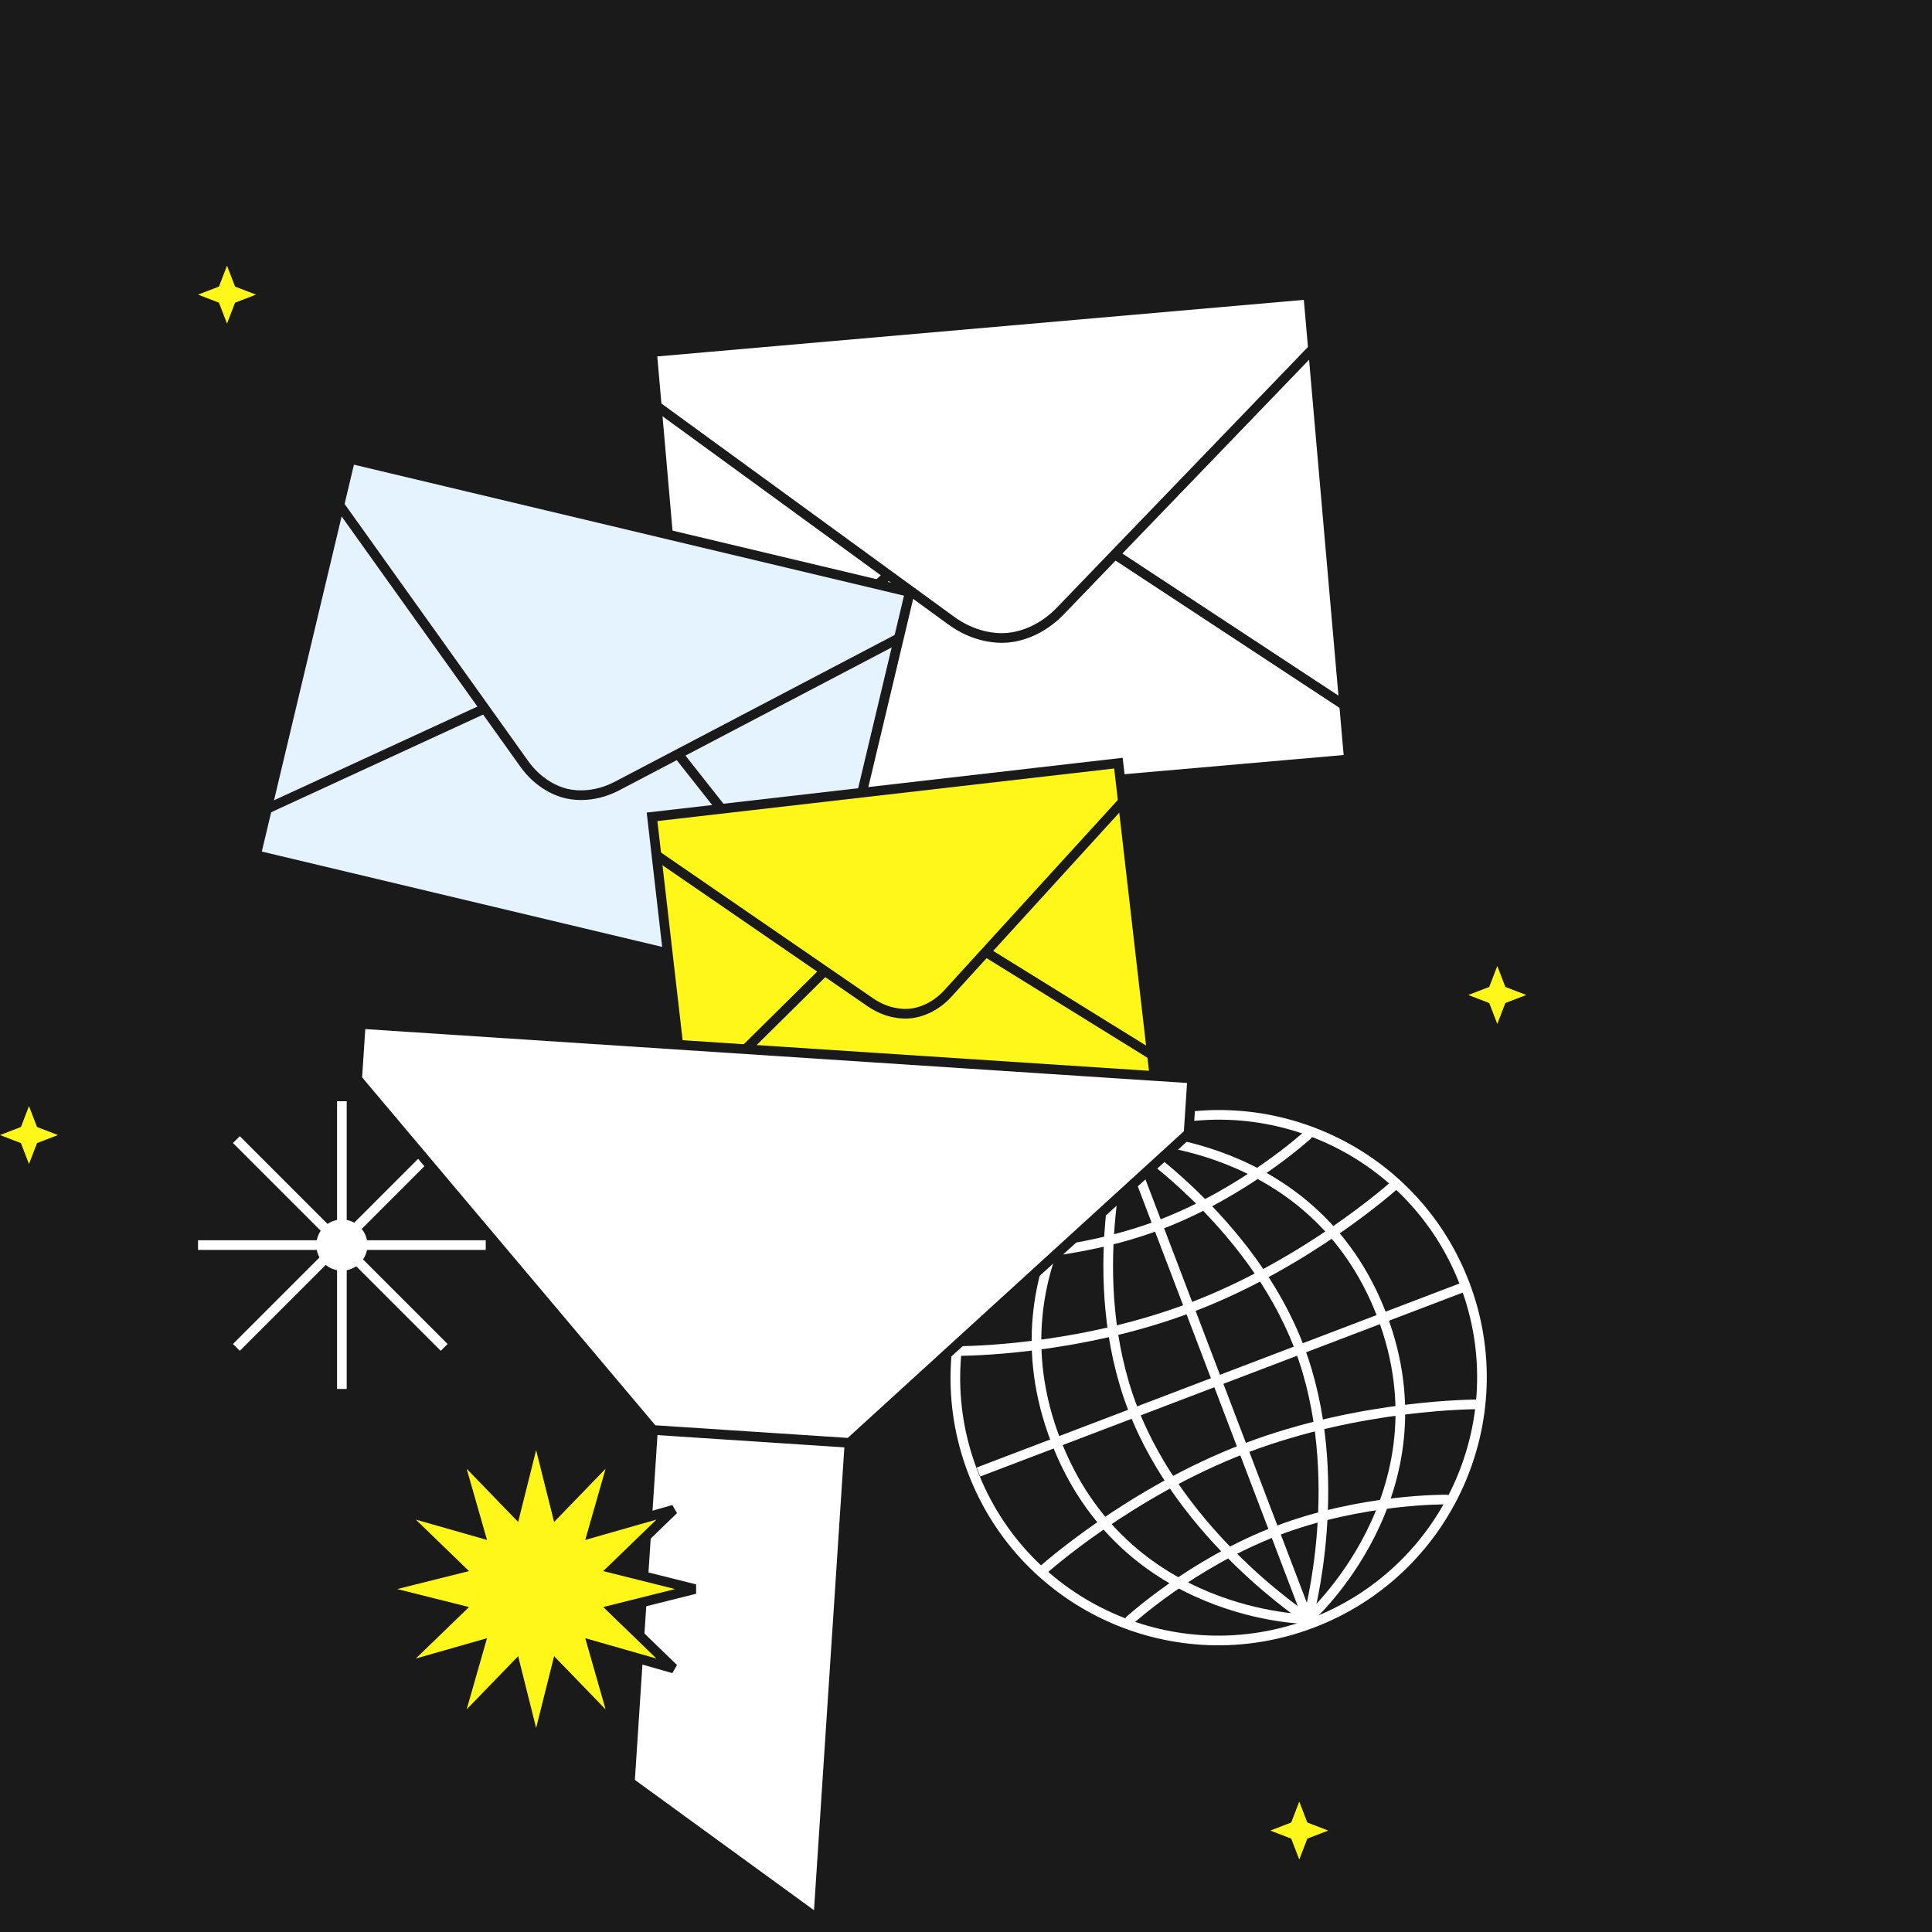
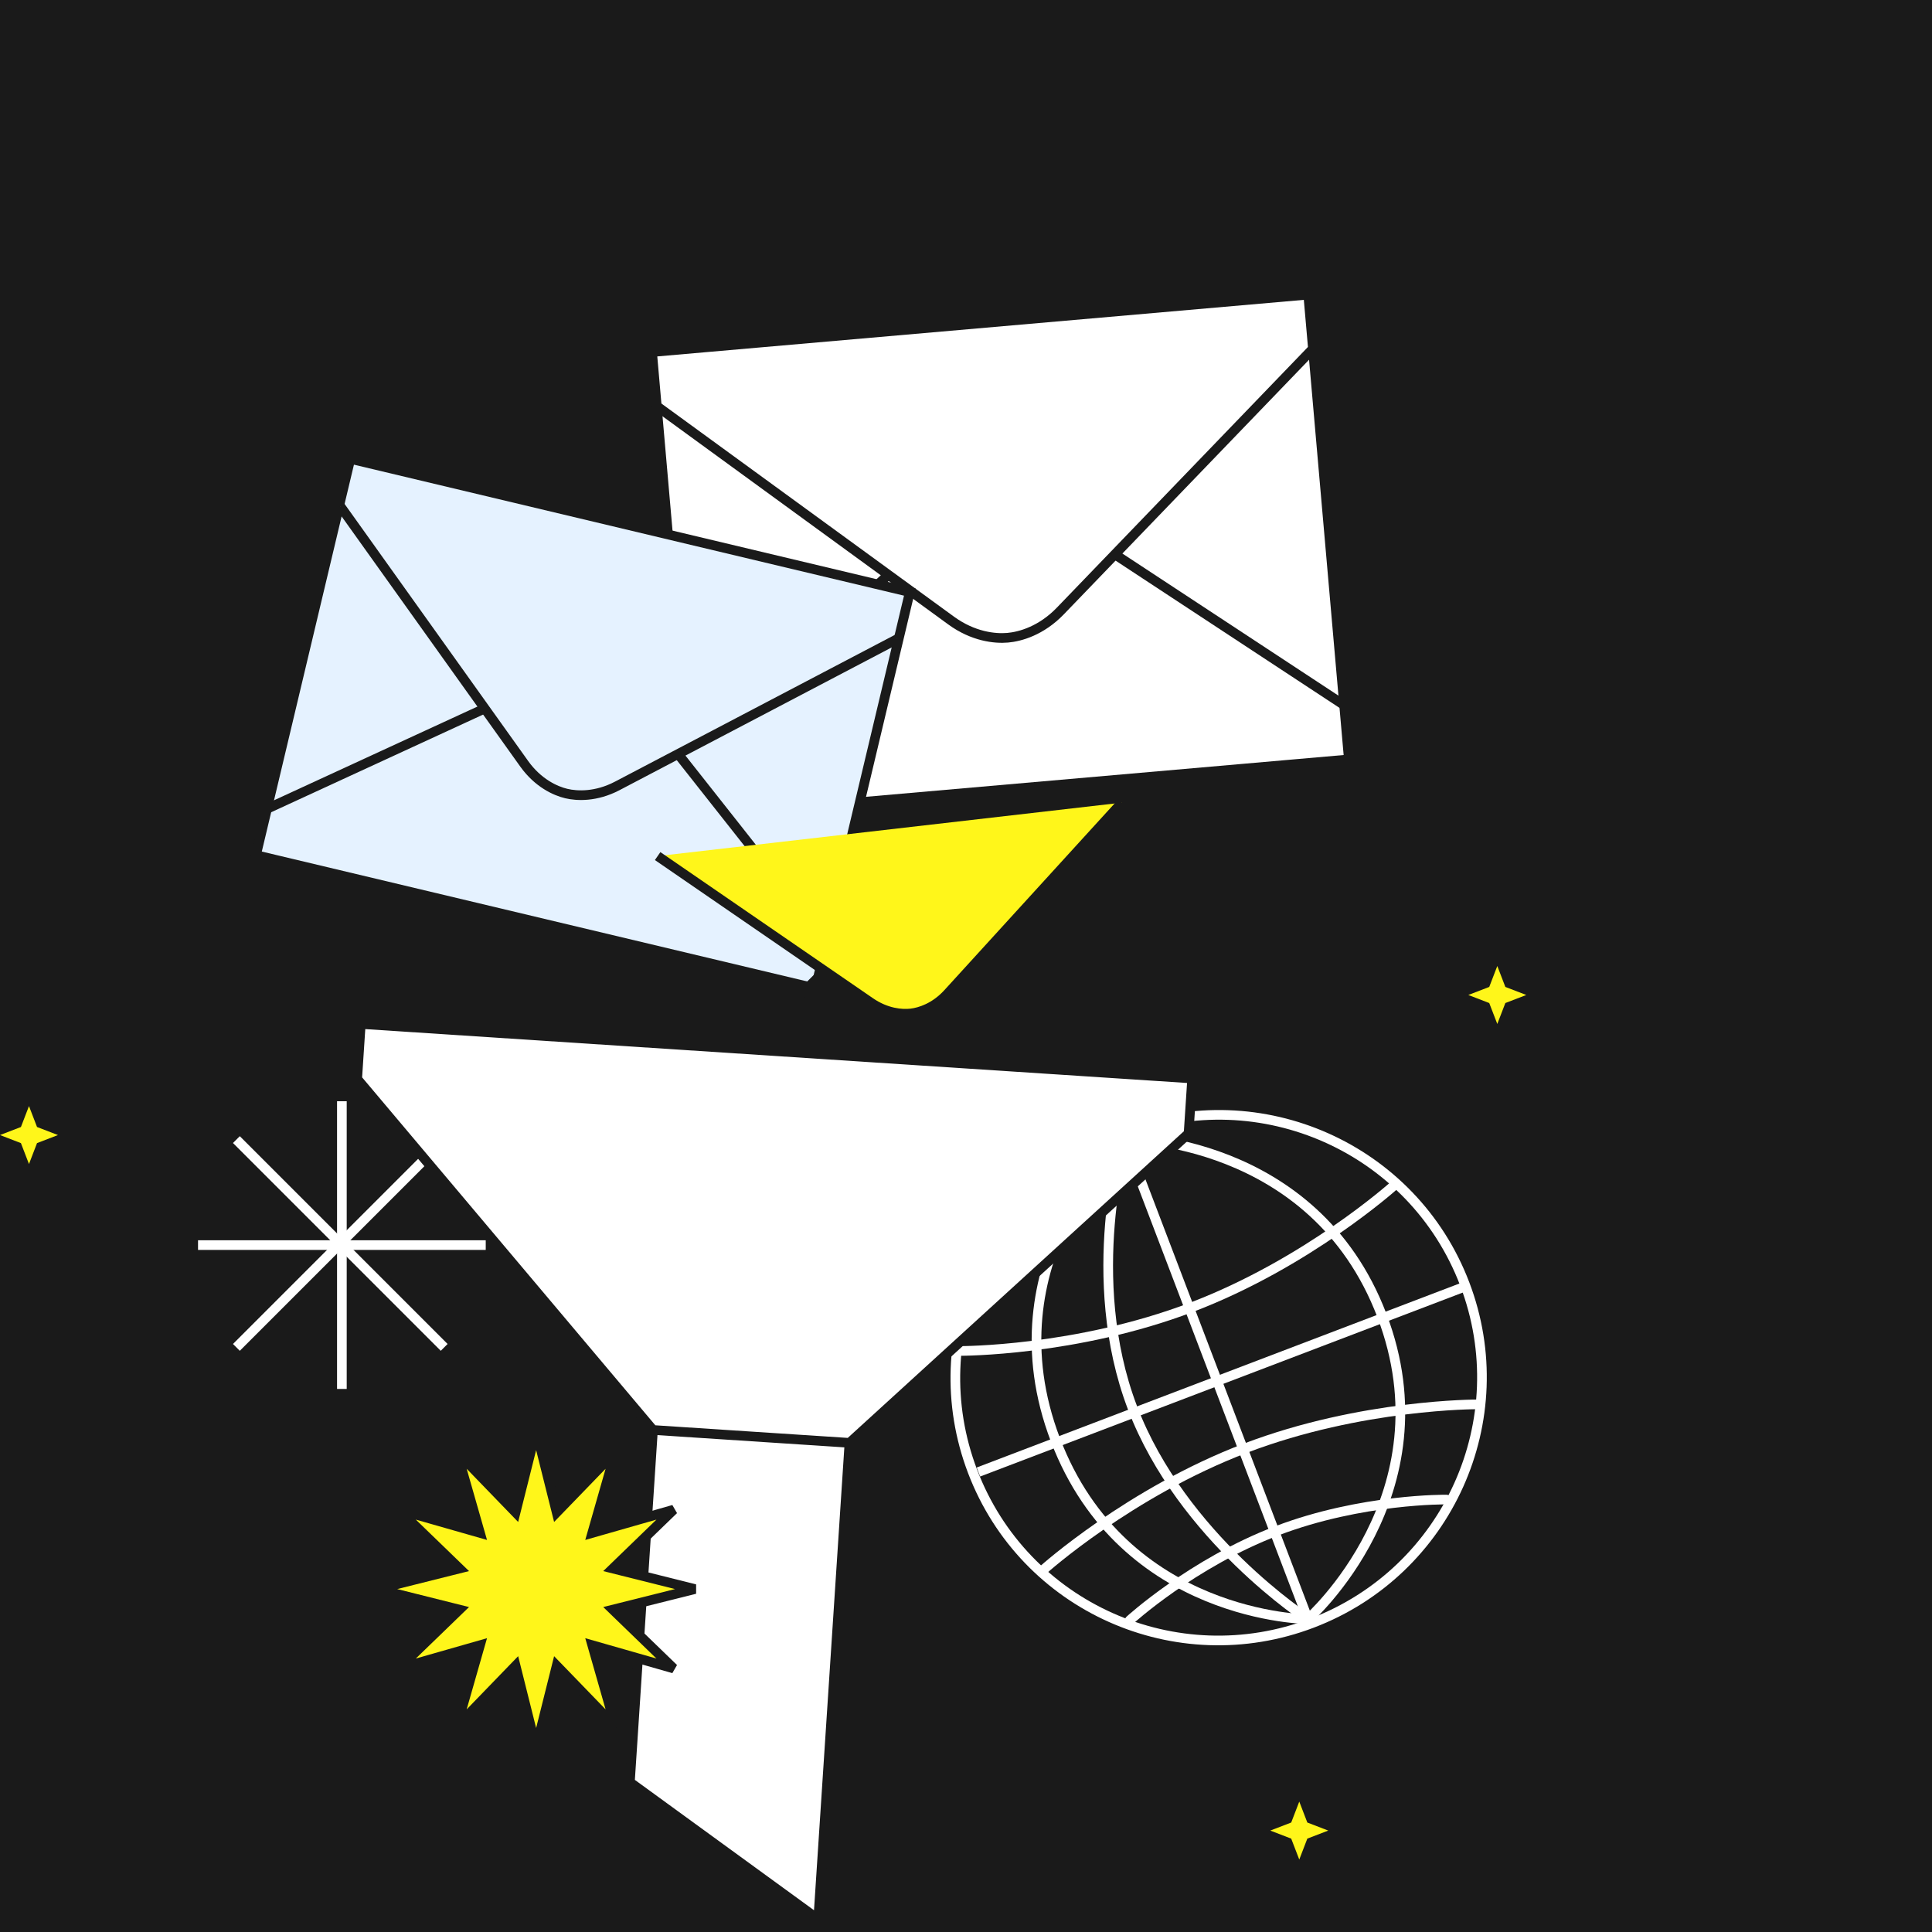
<svg xmlns="http://www.w3.org/2000/svg" width="400" height="400" viewBox="0 0 400 400" fill="none">
  <rect x="0" y="0" width="400" height="400" fill="#808080" stroke="none" />
  <g clip-path="url(#clip0_692_3388)">
    <rect width="400" height="400" fill="#1A1A1A" />
    <path d="M48.941 278.963L91.962 235.942" stroke="white" stroke-width="2" />
    <path d="M91.962 278.963L48.941 235.942" stroke="white" stroke-width="2" />
    <path d="M41 257.783H100.567" stroke="white" stroke-width="2" />
    <path d="M70.783 228L70.783 287.567" stroke="white" stroke-width="2" />
-     <path d="M75.078 257.784C75.078 260.156 73.155 262.078 70.783 262.078C68.411 262.078 66.488 260.156 66.488 257.784C66.488 255.412 68.411 253.489 70.783 253.489C73.155 253.489 75.078 255.412 75.078 257.784Z" fill="white" stroke="white" stroke-width="2" />
    <path d="M232.823 235.615L270.791 335.231" stroke="white" stroke-width="2" />
    <path d="M232.823 235.615C232.823 235.615 224.214 264.557 234.466 291.456C244.719 318.355 270.791 335.231 270.791 335.231" stroke="white" stroke-width="2" stroke-linecap="round" />
-     <path d="M232.823 235.615C232.823 235.615 258.806 252.256 268.956 278.887C279.106 305.517 270.791 335.231 270.791 335.231" stroke="white" stroke-width="2" stroke-linecap="round" />
    <path d="M288.573 245.48C288.573 245.48 270.752 261.492 246.751 270.64C222.75 279.788 198.793 279.7 198.793 279.7" stroke="white" stroke-width="2" />
-     <path d="M270.714 235.001C270.714 235.001 257.759 246.854 240.23 253.535C222.701 260.215 205.144 259.993 205.144 259.993" stroke="white" stroke-width="2" stroke-linecap="round" />
    <path d="M216.05 324.98C216.05 324.98 233.871 308.969 257.872 299.821C281.873 290.673 305.83 290.761 305.83 290.761" stroke="white" stroke-width="2" />
    <path d="M233.908 335.459C233.908 335.459 246.864 323.607 264.392 316.926C281.921 310.245 299.478 310.468 299.478 310.468" stroke="white" stroke-width="2" stroke-linecap="round" />
    <path d="M232.823 235.615C232.823 235.615 272.008 235.364 286.105 272.35C300.202 309.336 270.791 335.231 270.791 335.231" stroke="white" stroke-width="2" stroke-linecap="round" />
    <path d="M232.823 235.615C232.823 235.615 204.421 261.125 218.518 298.111C232.615 335.097 270.791 335.231 270.791 335.231" stroke="white" stroke-width="2" stroke-linecap="round" />
    <path d="M303.445 266.317L202.568 304.766" stroke="white" stroke-width="2" />
    <ellipse cx="252.31" cy="285.231" rx="54.518" ry="54.38" transform="rotate(-20.864 252.31 285.231)" stroke="white" stroke-width="2" />
    <path d="M269 373L270.667 377.333L275 379L270.667 380.667L269 385L267.331 380.669L263 379L267.333 377.333L269 373Z" fill="#FFF61A" />
    <path d="M310 200L311.667 204.333L316 206L311.667 207.667L310 212L308.331 207.669L304 206L308.333 204.333L310 200Z" fill="#FFF61A" />
    <path d="M6 229L7.667 233.333L12 235L7.667 236.667L6 241L4.331 236.669L0 235L4.333 233.333L6 229Z" fill="#FFF61A" />
-     <path d="M47 55L48.667 59.333L53 61L48.667 62.667L47 67L45.331 62.669L41 61L45.333 59.333L47 55Z" fill="#FFF61A" />
    <path d="M135 72.885L270.852 61L279.27 157.228L143.419 169.114L135 72.885Z" fill="white" stroke="#1A1A1A" stroke-width="2" stroke-miterlimit="10" stroke-linecap="round" />
    <path d="M230.951 114.861L277.954 145.773M142.725 157.601L183.95 118.973" stroke="#1A1A1A" stroke-width="2" stroke-miterlimit="10" />
    <path d="M136.315 84.329C136.315 84.329 192.363 125.162 196.929 128.484C201.494 131.806 205.986 132.269 208.621 132.038C211.256 131.808 215.6 130.575 219.52 126.51C223.439 122.446 271.545 72.501 271.545 72.501" stroke="#1A1A1A" stroke-width="2" stroke-miterlimit="10" />
    <path d="M72.539 95L188.369 122.585L168.83 204.631L53 177.046L72.539 95Z" fill="#E5F2FF" stroke="#1A1A1A" stroke-width="2" stroke-miterlimit="10" stroke-linecap="round" />
-     <path d="M140.47 156.216L170.896 194.778L140.47 156.216ZM55.597 167.317L100.396 146.672L55.597 167.317Z" fill="#E5F2FF" />
+     <path d="M140.47 156.216L170.896 194.778L140.47 156.216ZM55.597 167.317L100.396 146.672L55.597 167.317" fill="#E5F2FF" />
    <path d="M140.47 156.216L170.896 194.778M55.597 167.317L100.396 146.672" stroke="#1A1A1A" stroke-width="2" stroke-miterlimit="10" />
    <path d="M70.476 104.844C70.476 104.844 105.661 154.117 108.528 158.128C111.395 162.138 114.99 163.759 117.236 164.294C119.483 164.829 123.422 165.005 127.789 162.717C132.156 160.43 185.774 132.305 185.774 132.305" fill="#E5F2FF" />
    <path d="M70.476 104.844C70.476 104.844 105.661 154.117 108.528 158.128C111.395 162.138 114.99 163.759 117.236 164.294C119.483 164.829 123.422 165.005 127.789 162.717C132.156 160.43 185.774 132.305 185.774 132.305" stroke="#1A1A1A" stroke-width="2" stroke-miterlimit="10" />
-     <path d="M135 169.114L231.557 158L239.429 226.395L142.872 237.508L135 169.114Z" fill="#FFF61A" stroke="#1A1A1A" stroke-width="2" stroke-miterlimit="10" stroke-linecap="round" />
    <path d="M204.179 197.151L238.269 218.259L204.179 197.151ZM142.154 229.32L170.772 200.996L142.154 229.32Z" fill="#FFF61A" />
    <path d="M204.179 197.151L238.269 218.259M142.154 229.32L170.772 200.996" stroke="#1A1A1A" stroke-width="2" stroke-miterlimit="10" />
    <path d="M136.159 177.241C136.159 177.241 176.886 205.241 180.203 207.519C183.521 209.797 186.731 210.039 188.603 209.824C190.476 209.608 193.547 208.645 196.26 205.673C198.974 202.701 232.274 166.18 232.274 166.18" fill="#FFF61A" />
    <path d="M136.159 177.241C136.159 177.241 176.886 205.241 180.203 207.519C183.521 209.797 186.731 210.039 188.603 209.824C190.476 209.608 193.547 208.645 196.26 205.673C198.974 202.701 232.274 166.18 232.274 166.18" stroke="#1A1A1A" stroke-width="2" stroke-miterlimit="10" />
    <path d="M74.695 212L246.829 223.285L246.082 234.678L175.877 298.728L169.41 397.369L130.409 368.992L135.191 296.061L73.948 223.393L74.695 212Z" fill="white" />
    <path d="M175.877 298.728L246.082 234.678L246.829 223.285L74.695 212L73.948 223.393L135.191 296.061M175.877 298.728L135.191 296.061M175.877 298.728L169.41 397.369L130.409 368.992L135.191 296.061" stroke="#1A1A1A" stroke-width="2" />
    <path d="M116.507 311.826L127.441 300.524L123.12 315.644L122.626 317.375L124.356 316.88L139.476 312.559L128.174 323.493L126.881 324.745L128.627 325.182L143.881 329L128.627 332.818L126.881 333.255L128.174 334.507L139.476 345.441L124.356 341.12L122.626 340.626L123.12 342.356L127.441 357.476L116.507 346.174L115.255 344.881L114.818 346.627L111 361.881L107.182 346.627L106.745 344.881L105.493 346.174L94.559 357.476L98.88 342.356L99.375 340.626L97.644 341.12L82.524 345.441L93.826 334.507L95.12 333.255L93.373 332.818L78.119 329L93.373 325.182L95.12 324.745L93.826 323.493L82.524 312.559L97.644 316.88L99.375 317.375L98.88 315.644L94.559 300.524L105.493 311.826L106.745 313.119L107.182 311.373L111 296.119L114.818 311.373L115.255 313.119L116.507 311.826Z" fill="#FFF61A" stroke="#1A1A1A" stroke-width="2" />
  </g>
  <defs>
    <clipPath id="clip0_692_3388">
      <rect width="400" height="400" fill="white" />
    </clipPath>
  </defs>
</svg>